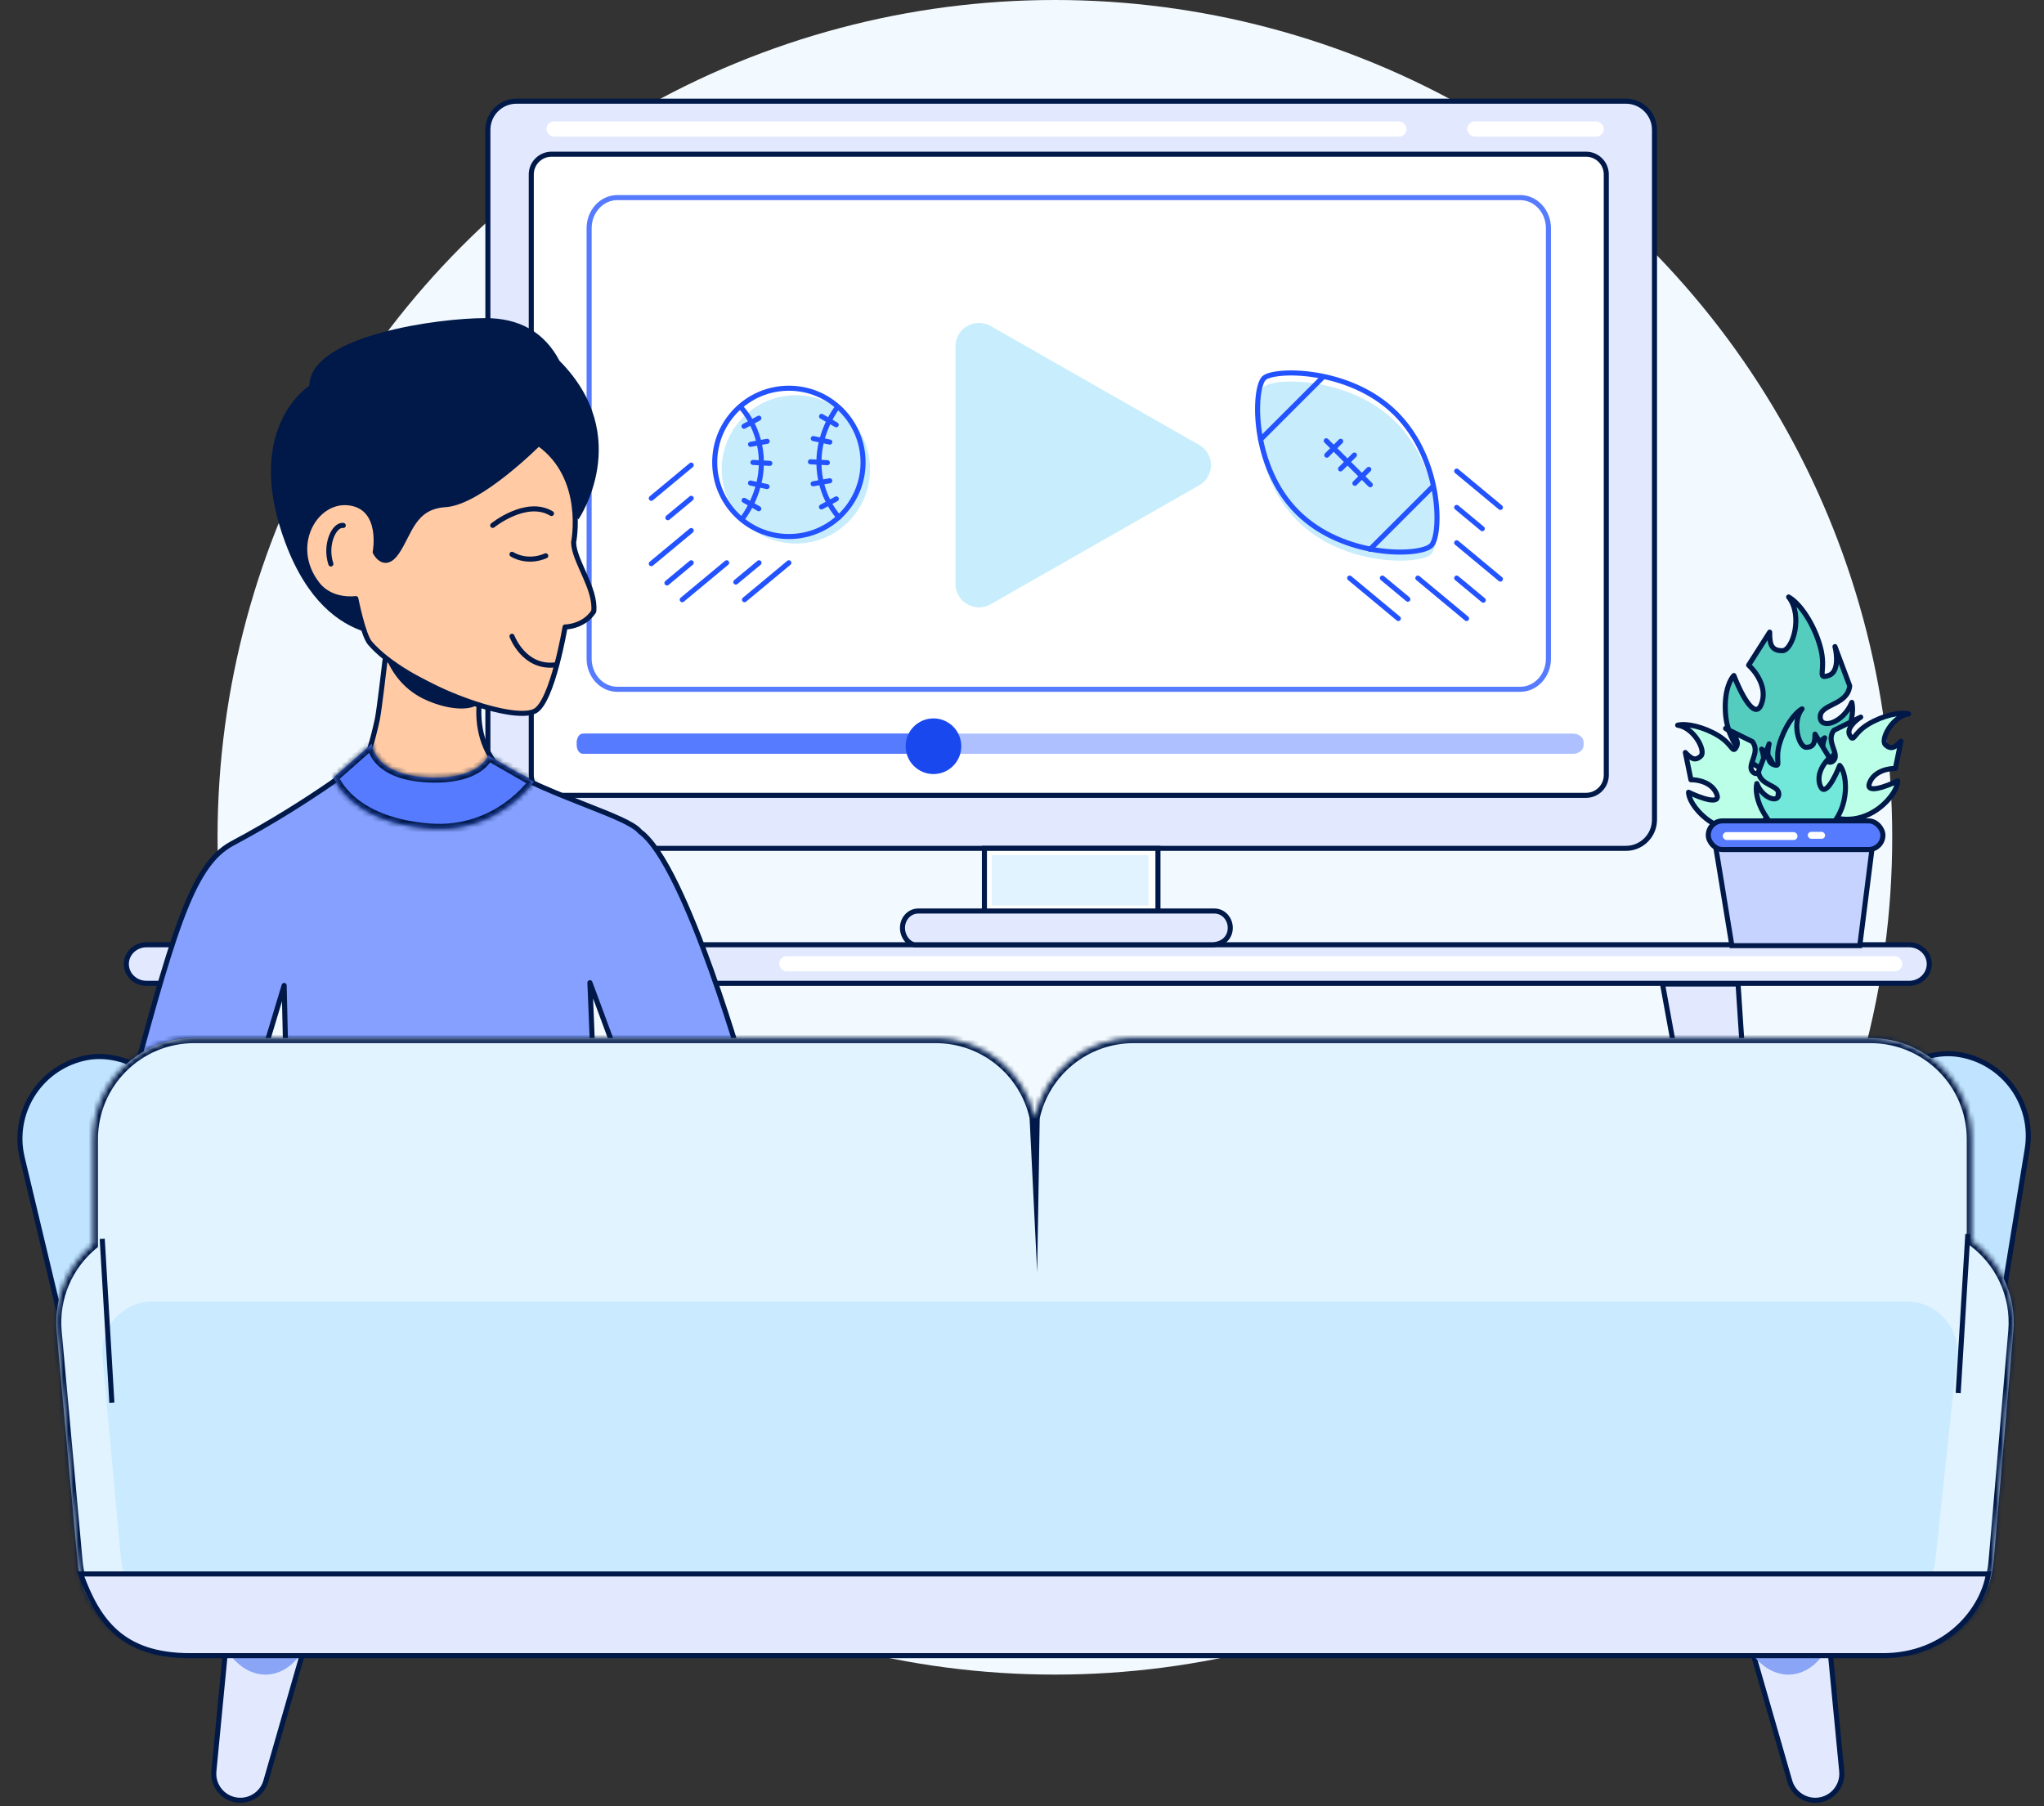
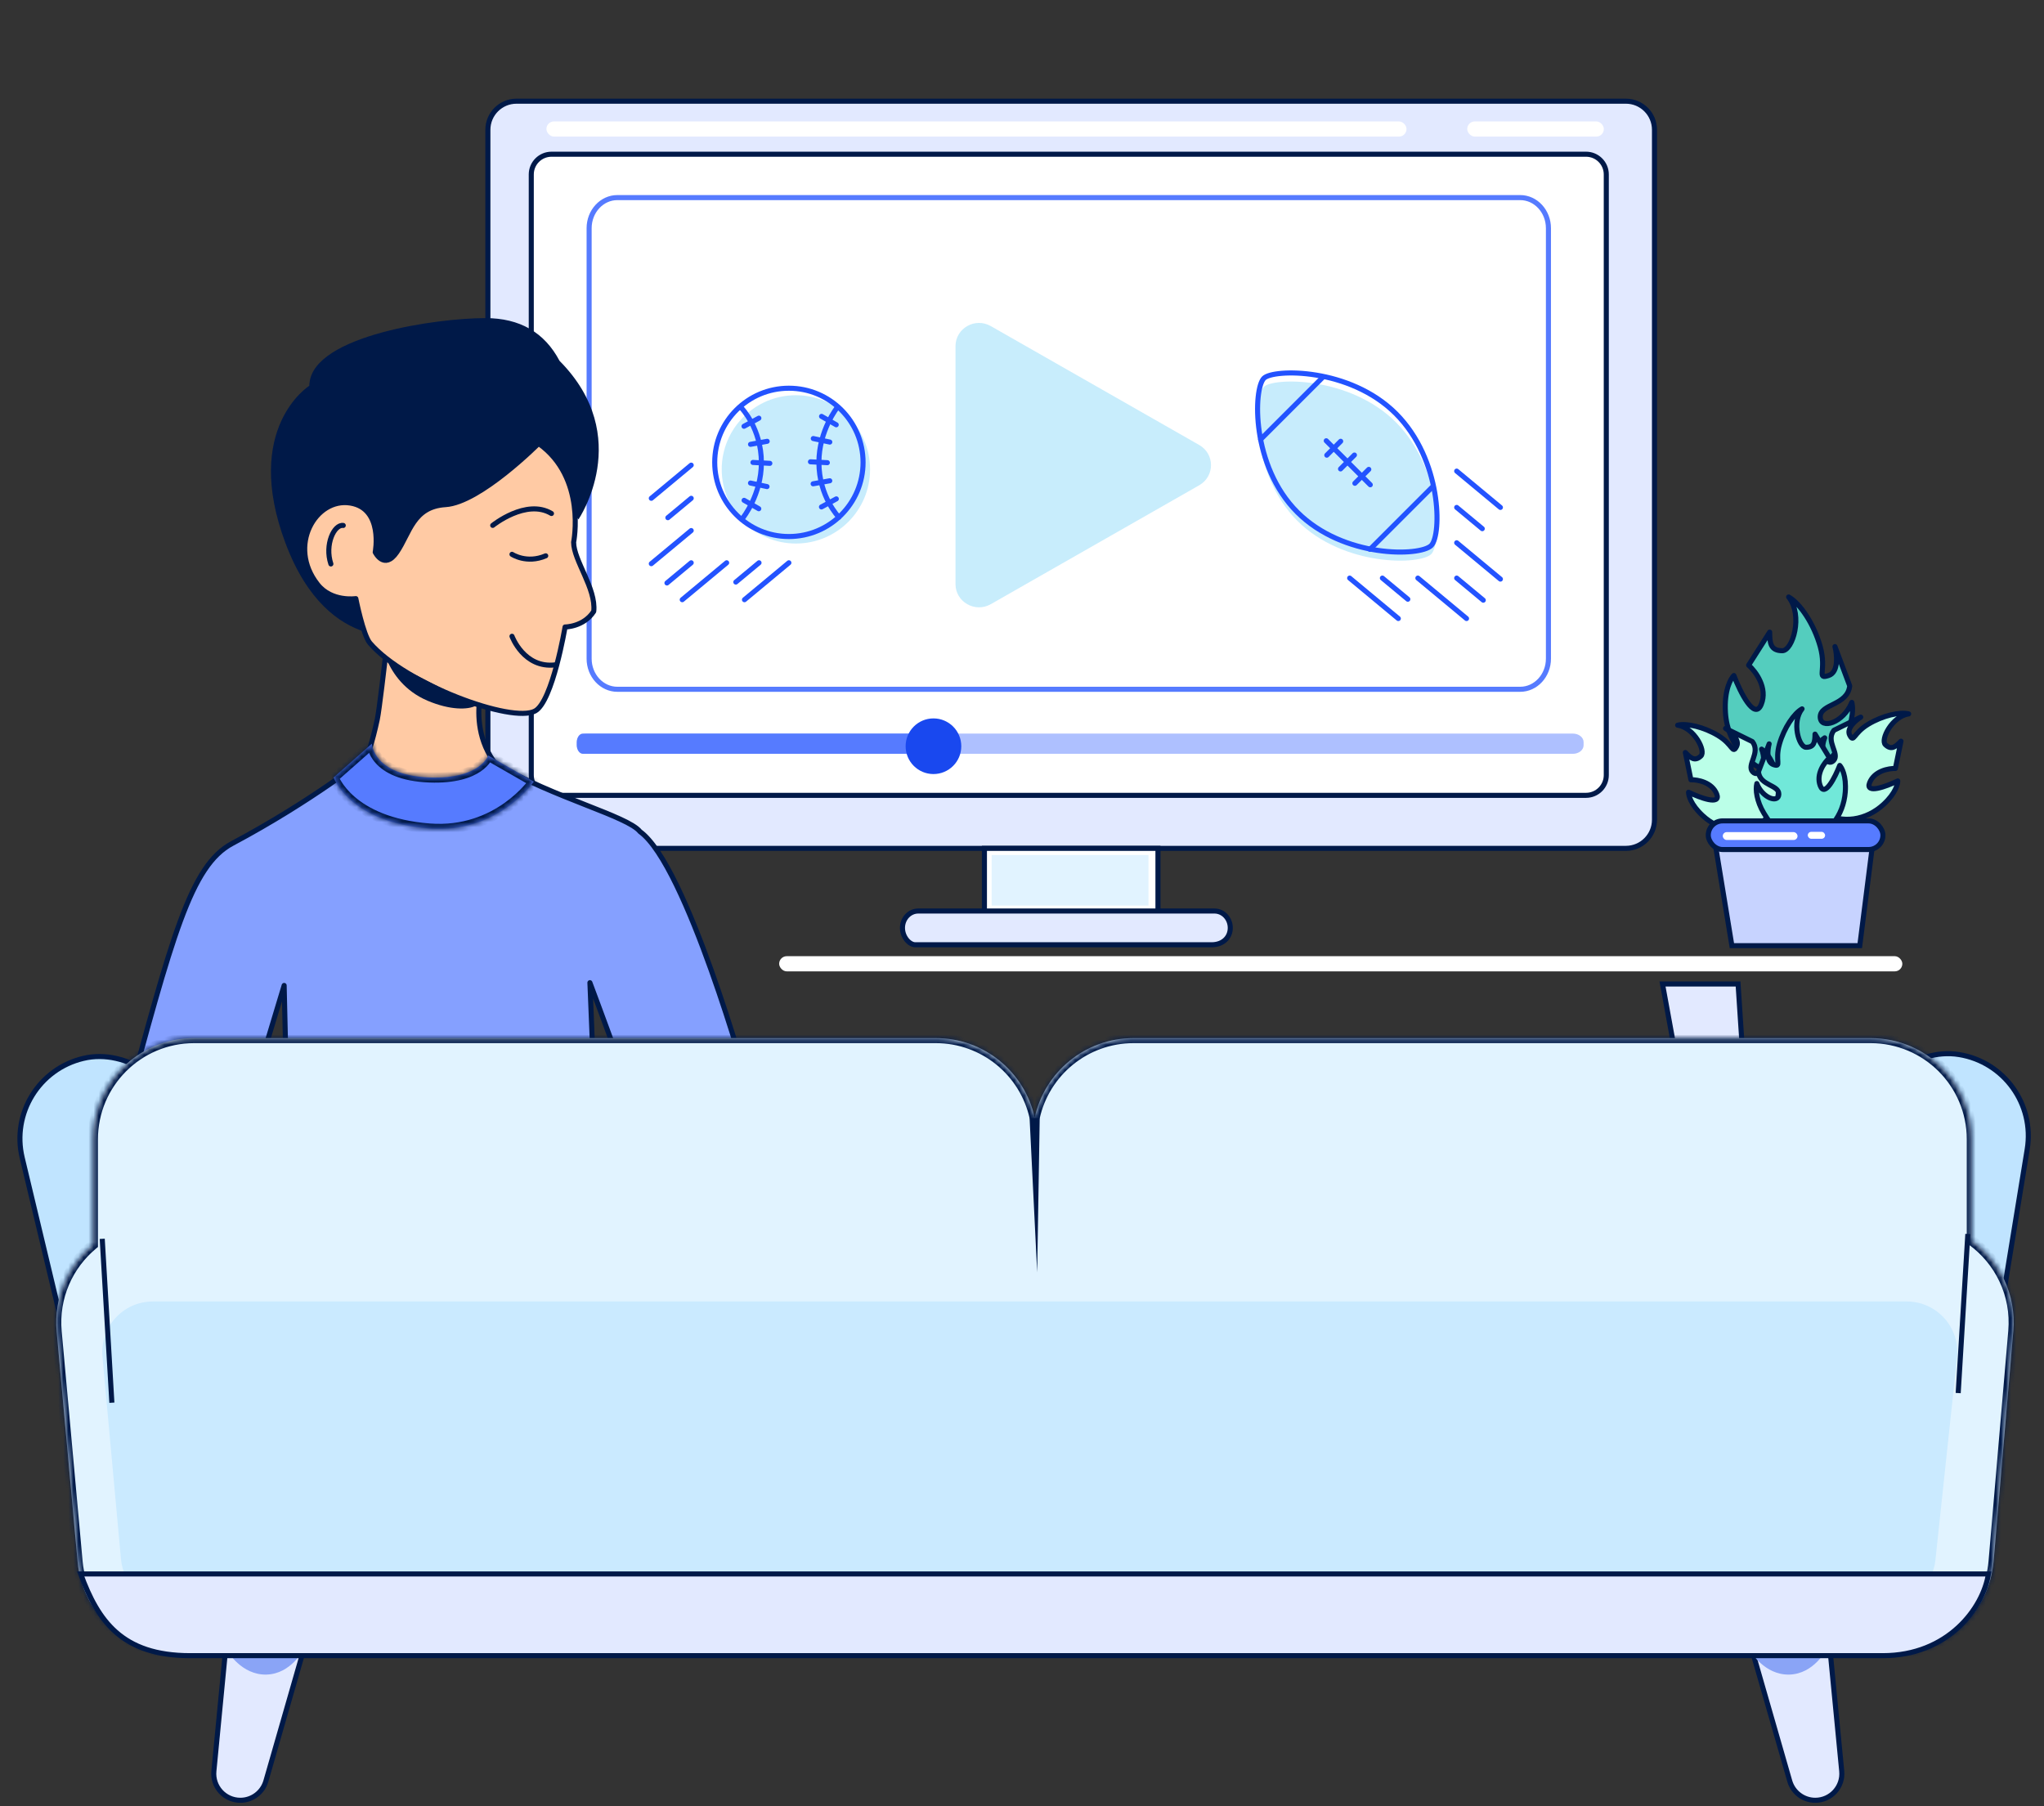
<svg xmlns="http://www.w3.org/2000/svg" width="404" height="357" viewBox="0 0 404 357" fill="none">
  <rect x="0" y="0" width="404" height="357" fill="#333333" stroke="none" />
-   <circle cx="208.5" cy="165.5" r="165.5" fill="#F3FAFF" />
  <rect x="0.603" y="212.994" width="32.585" height="106.307" rx="16.292" transform="rotate(-13.438 0.603 212.994)" fill="#C0E4FF" stroke="#001948" />
  <rect x="-0.574" y="0.413" width="32.585" height="106.307" rx="16.292" transform="matrix(-0.987 -0.161 -0.161 0.987 402.806 210.569)" fill="#C0E4FF" stroke="#001948" />
-   <path d="M377.338 186.743H28.956C26.755 186.743 24.97 188.449 24.97 190.554C24.97 192.659 26.755 194.365 28.956 194.365H377.338C379.539 194.365 381.324 192.659 381.324 190.554C381.324 188.449 379.539 186.743 377.338 186.743Z" fill="#E2E9FF" stroke="#001948" stroke-miterlimit="10" />
  <path d="M321.358 20H102.087C98.963 20 96.431 22.533 96.431 25.657V162.029C96.431 165.154 98.963 167.687 102.087 167.687H321.358C324.481 167.687 327.013 165.154 327.013 162.029V25.657C327.013 22.533 324.481 20 321.358 20Z" fill="#E2E9FF" stroke="#001948" stroke-miterlimit="10" />
  <path d="M313.485 30.481H109.007C106.798 30.481 105.007 32.272 105.007 34.481V153.206C105.007 155.415 106.798 157.206 109.007 157.206H313.485C315.694 157.206 317.485 155.415 317.485 153.206V34.481C317.485 32.272 315.694 30.481 313.485 30.481Z" fill="white" stroke="#001948" stroke-miterlimit="10" />
  <path d="M228.873 167.687H194.572V184.837H228.873V167.687Z" fill="white" stroke="#001948" stroke-miterlimit="10" />
  <path d="M239.469 186.743H180.904C179.767 186.743 178.374 185.251 178.374 183.408C178.374 181.565 179.767 180.073 181.487 180.073H240.052C241.772 180.073 243.165 181.565 243.165 183.408C243.165 185.251 241.772 186.743 239.469 186.743Z" fill="#E2E9FF" stroke="#001948" stroke-miterlimit="10" />
  <path d="M310.885 145H116.115C114.947 145 114 145.755 114 146.686V147.314C114 148.245 114.947 149 116.115 149H310.885C312.053 149 313 148.245 313 147.314V146.686C313 145.755 312.053 145 310.885 145Z" fill="#AEC0FF" />
  <path d="M187.785 145H115.215C114.544 145 114 145.755 114 146.686V147.314C114 148.245 114.544 149 115.215 149H187.785C188.456 149 189 148.245 189 147.314V146.686C189 145.755 188.456 145 187.785 145Z" fill="#567BFF" />
  <path d="M227 169H196V179H227V169Z" fill="#E1F3FF" />
  <path d="M155.925 111.24L147.145 118.538" stroke="#2353FF" stroke-linecap="round" stroke-linejoin="round" />
  <path d="M150.022 111.24L145.436 115.051" stroke="#2353FF" stroke-linecap="round" stroke-linejoin="round" />
  <path d="M136.619 98.494L132.004 102.329" stroke="#2353FF" stroke-linecap="round" stroke-linejoin="round" />
  <path d="M143.626 111.24L134.845 118.538" stroke="#2353FF" stroke-linecap="round" stroke-linejoin="round" />
  <path d="M136.619 111.24L131.824 115.23" stroke="#2353FF" stroke-linecap="round" stroke-linejoin="round" />
  <path d="M136.619 104.869L128.731 111.419" stroke="#2353FF" stroke-linecap="round" stroke-linejoin="round" />
  <path d="M136.619 91.938L128.731 98.494" stroke="#2353FF" stroke-linecap="round" stroke-linejoin="round" />
  <path opacity="0.4" d="M157.31 107.434C165.407 107.434 171.971 100.872 171.971 92.777C171.971 84.682 165.407 78.12 157.31 78.12C149.213 78.12 142.649 84.682 142.649 92.777C142.649 100.872 149.213 107.434 157.31 107.434Z" fill="#75D1F7" />
  <path d="M165.51 80.499C165.51 80.499 161.859 85.059 161.859 91.393C161.859 98.176 165.803 102.227 165.803 102.227" stroke="#2353FF" stroke-linecap="round" stroke-linejoin="round" />
  <path d="M165.282 83.962L162.381 82.302" stroke="#2353FF" stroke-linecap="round" stroke-linejoin="round" />
  <path d="M165.3 98.608L162.363 100.202" stroke="#2353FF" stroke-linecap="round" stroke-linejoin="round" />
  <path d="M164.011 87.378L160.745 86.683" stroke="#2353FF" stroke-linecap="round" stroke-linejoin="round" />
  <path d="M164.005 95.03L160.715 95.629" stroke="#2353FF" stroke-linecap="round" stroke-linejoin="round" />
  <path d="M163.526 91.453L160.187 91.279" stroke="#2353FF" stroke-linecap="round" stroke-linejoin="round" />
  <path d="M146.839 102.359C146.839 102.359 150.489 97.799 150.489 91.465C150.489 84.681 146.545 80.63 146.545 80.63" stroke="#2353FF" stroke-linecap="round" stroke-linejoin="round" />
  <path d="M147.073 98.895L149.974 100.555" stroke="#2353FF" stroke-linecap="round" stroke-linejoin="round" />
  <path d="M147.055 84.256L149.992 82.656" stroke="#2353FF" stroke-linecap="round" stroke-linejoin="round" />
  <path d="M148.337 95.479L151.604 96.18" stroke="#2353FF" stroke-linecap="round" stroke-linejoin="round" />
  <path d="M148.343 87.827L151.634 87.228" stroke="#2353FF" stroke-linecap="round" stroke-linejoin="round" />
  <path d="M148.823 91.405L152.161 91.585" stroke="#2353FF" stroke-linecap="round" stroke-linejoin="round" />
  <path d="M155.926 106.05C164.023 106.05 170.586 99.488 170.586 91.393C170.586 83.298 164.023 76.735 155.926 76.735C147.829 76.735 141.265 83.298 141.265 91.393C141.265 99.488 147.829 106.05 155.926 106.05Z" stroke="#2353FF" stroke-linecap="round" stroke-linejoin="round" />
  <path opacity="0.4" d="M256.412 102.928C247.277 93.796 247.721 78.551 249.813 76.46C251.677 74.596 266.757 74.32 275.892 83.453C285.027 92.585 284.967 107.446 282.887 109.526C280.699 111.713 265.547 112.06 256.412 102.928Z" fill="#75D1F7" />
  <path d="M261.399 74.626L249.159 86.862" stroke="#2353FF" stroke-linecap="round" stroke-linejoin="round" />
  <path d="M270.773 108.585L283.115 96.246" stroke="#2353FF" stroke-linecap="round" stroke-linejoin="round" />
  <path d="M262.136 87.12L270.839 95.821" stroke="#2353FF" stroke-linecap="round" stroke-linejoin="round" />
  <path d="M264.989 87.222L262.244 89.972" stroke="#2353FF" stroke-linecap="round" stroke-linejoin="round" />
  <path d="M267.704 89.942L264.959 92.687" stroke="#2353FF" stroke-linecap="round" stroke-linejoin="round" />
  <path d="M270.545 92.777L267.794 95.528" stroke="#2353FF" stroke-linecap="round" stroke-linejoin="round" />
  <path d="M266.763 114.266L276.383 122.259" stroke="#2353FF" stroke-linecap="round" stroke-linejoin="round" />
  <path d="M273.231 114.266L278.26 118.442" stroke="#2353FF" stroke-linecap="round" stroke-linejoin="round" />
  <path d="M287.916 100.297L292.974 104.498" stroke="#2353FF" stroke-linecap="round" stroke-linejoin="round" />
  <path d="M280.243 114.266L289.864 122.259" stroke="#2353FF" stroke-linecap="round" stroke-linejoin="round" />
  <path d="M287.916 114.266L293.172 118.634" stroke="#2353FF" stroke-linecap="round" stroke-linejoin="round" />
  <path d="M287.916 107.284L296.559 114.463" stroke="#2353FF" stroke-linecap="round" stroke-linejoin="round" />
  <path d="M287.916 93.118L296.559 100.297" stroke="#2353FF" stroke-linecap="round" stroke-linejoin="round" />
  <path d="M256.412 101.232C247.277 92.1 247.721 76.855 249.813 74.764C251.677 72.9 266.757 72.625 275.892 81.757C285.027 90.889 284.967 105.75 282.887 107.83C280.699 110.017 265.547 110.365 256.412 101.232Z" stroke="#2353FF" stroke-linecap="round" stroke-linejoin="round" />
  <path d="M300.468 39.056H122.024C118.94 39.056 116.441 41.768 116.441 45.113V130.187C116.441 133.532 118.94 136.244 122.024 136.244H300.468C303.552 136.244 306.051 133.532 306.051 130.187V45.113C306.051 41.768 303.552 39.056 300.468 39.056Z" stroke="#567BFF" stroke-miterlimit="10" />
  <path d="M237.028 87.958L195.831 64.453C192.73 62.683 188.855 64.892 188.855 68.433V115.443C188.855 118.983 192.73 121.192 195.831 119.422L237.028 95.917C240.129 94.147 240.129 89.728 237.028 87.958Z" fill="#C8EDFC" />
  <path d="M95.064 136.868C95.064 136.868 90.597 153.718 110.724 158.158L65.941 155.875C65.941 155.875 70.697 160.264 74.576 142.178C74.963 140.373 76.095 130.527 76.095 130.527" fill="#FFCAA4" />
  <path d="M95.064 136.868C95.064 136.868 90.597 153.718 110.724 158.158L65.941 155.875C65.941 155.875 70.697 160.264 74.576 142.178C74.963 140.373 76.095 130.527 76.095 130.527" stroke="#001948" stroke-linecap="round" stroke-linejoin="round" />
  <path d="M151.254 246.612C151.254 246.612 133.576 225.163 127.71 226.211C128.595 226.211 116.597 194.238 116.597 194.238L120.234 283.93H58.235L56.162 194.783L45.89 228.82L56.855 255.616L58.235 283.93C58.235 283.93 47.658 270.449 37.51 252.255C32.074 242.512 21.963 229.701 24.386 220.736C34.05 184.96 37.693 171.094 45.89 166.723C61.786 158.261 72.608 149.583 72.608 149.583C72.608 149.583 72.723 157.508 83.628 159.037C96.505 160.831 98.209 151.091 98.209 151.091C109.501 157.699 124.092 161.325 126.493 164.373C135.725 170.979 147.747 214.269 147.747 214.269L155.762 231.187L160.27 254.573L151.254 246.612Z" fill="#85A0FF" />
  <path d="M58.235 283.93H120.234L116.597 194.238C116.597 194.238 128.595 226.211 127.71 226.211C133.576 225.163 151.254 246.612 151.254 246.612L160.27 254.573L155.762 231.187L147.747 214.269C147.747 214.269 135.725 170.979 126.493 164.373C124.092 161.325 109.501 157.699 98.209 151.091C98.209 151.091 96.505 160.831 83.628 159.037C72.723 157.508 72.608 149.583 72.608 149.583C72.608 149.583 61.786 158.261 45.89 166.723C37.693 171.094 34.05 184.96 24.386 220.736C21.963 229.701 32.074 242.512 37.51 252.255C47.658 270.449 58.235 283.93 58.235 283.93ZM58.235 283.93L56.162 194.783L45.89 228.82L56.855 255.616L58.235 283.93Z" stroke="#001948" stroke-linecap="round" stroke-linejoin="round" />
  <path d="M61.861 98.131C59.744 94.317 62.95 90.264 65.941 90.52Z" fill="white" />
  <path d="M61.861 98.131C59.744 94.317 62.95 90.264 65.941 90.52" stroke="#006D61" stroke-linecap="round" stroke-linejoin="round" />
  <path d="M100.243 87.65C100.243 87.65 104.259 83.735 109.771 85.068Z" fill="#5EC4B9" />
  <path d="M100.243 87.65C100.243 87.65 104.259 83.735 109.771 85.068" stroke="#006D61" stroke-linecap="round" stroke-linejoin="round" />
  <path d="M102.148 95.272C102.148 95.272 105.449 99.131 109.771 95.867Z" fill="white" />
-   <path d="M102.148 95.272C102.148 95.272 105.449 99.131 109.771 95.867" stroke="#006D61" stroke-linecap="round" stroke-linejoin="round" />
  <path d="M99.29 95.92C99.29 95.92 100.189 96.386 100.884 96.167C101.493 95.984 102.148 95.272 102.148 95.272" fill="white" />
  <path d="M99.29 95.92C99.29 95.92 100.189 96.386 100.884 96.167C101.493 95.984 102.148 95.272 102.148 95.272" stroke="#006D61" stroke-linecap="round" stroke-linejoin="round" />
  <path d="M56.439 107.39C65.011 130.238 81.587 125.317 81.587 125.317L79.109 116.812C79.109 116.812 86.703 108.838 90.829 99.698C96.371 99.069 103.032 95.586 107.722 90.997C109.866 97.962 114.334 102.66 114.334 102.66C114.334 102.66 125.494 86.354 110.589 71.317C107.619 65.697 102.734 62.877 95.937 62.877C86.372 62.877 62.227 66.293 61.184 75.629C61.168 75.71 61.157 75.781 61.152 75.851C61.141 75.987 61.13 76.123 61.13 76.258C61.13 76.258 47.868 84.552 56.439 107.401V107.39Z" fill="#001948" />
  <path d="M106.453 87.65C115.978 94.388 113.378 107.172 113.378 107.172C113.378 110.787 117.852 116.319 117.355 120.846C115.368 123.928 111.686 123.928 111.686 123.928C111.686 123.928 109.229 138.59 105.788 140.52C101.259 143.062 80.071 135.23 73.118 127.109C71.766 125.53 70.331 118.323 70.331 118.323C70.331 118.323 65.539 119.041 62.769 115.526C56.767 107.916 62.389 98.328 69.238 99.429C75.828 100.487 74.162 109.145 74.162 109.145C74.162 109.145 75.943 112.782 78.427 109.145C80.994 105.39 81.637 100.142 88.057 99.743C94.856 99.323 106.453 87.655 106.453 87.655V87.65Z" fill="#FFCAA4" stroke="#001948" stroke-linecap="round" stroke-linejoin="round" />
  <path d="M101.196 125.763C101.196 125.763 103.545 132.173 109.771 131.418" stroke="#001948" stroke-linecap="round" stroke-linejoin="round" />
  <path d="M65.399 111.47C64.128 107.659 66.052 103.601 67.847 103.86" stroke="#001948" stroke-linecap="round" stroke-linejoin="round" />
  <path d="M97.384 103.848C97.384 103.848 104 98.5 109 101.5" stroke="#001948" stroke-linecap="round" stroke-linejoin="round" />
  <path d="M101.196 109.565C101.196 109.565 104.082 111.493 107.865 109.863" stroke="#001948" stroke-linecap="round" stroke-linejoin="round" />
  <mask id="path-68-inside-1_499_2270" fill="white">
    <path d="M65.941 153.672L73.5 147C73.5 147 73.707 153.268 84.92 153.672C94.955 154.033 96.493 149.33 96.493 149.33L105.5 154.5C105.5 154.5 98.5 164.8 84.92 163.769C68.999 162.561 65.941 153.672 65.941 153.672Z" />
  </mask>
  <path d="M65.941 153.672L73.5 147C73.5 147 73.707 153.268 84.92 153.672C94.955 154.033 96.493 149.33 96.493 149.33L105.5 154.5C105.5 154.5 98.5 164.8 84.92 163.769C68.999 162.561 65.941 153.672 65.941 153.672Z" fill="#567BFF" />
  <path d="M65.941 153.672L65.28 152.922L64.778 153.365L64.996 153.997L65.941 153.672ZM73.5 147L74.499 146.967L74.43 144.846L72.838 146.25L73.5 147ZM84.92 153.672L84.956 152.672L84.92 153.672ZM96.493 149.33L96.991 148.463L95.925 147.851L95.543 149.019L96.493 149.33ZM105.5 154.5L106.327 155.062L106.933 154.17L105.998 153.633L105.5 154.5ZM84.92 163.769L84.845 164.766L84.92 163.769ZM66.603 154.422L74.162 147.75L72.838 146.25L65.28 152.922L66.603 154.422ZM73.5 147C72.501 147.033 72.501 147.034 72.501 147.035C72.501 147.035 72.501 147.036 72.501 147.037C72.501 147.038 72.501 147.04 72.501 147.041C72.501 147.044 72.501 147.048 72.501 147.052C72.502 147.059 72.502 147.069 72.503 147.08C72.504 147.101 72.506 147.129 72.509 147.162C72.516 147.229 72.526 147.319 72.543 147.428C72.578 147.646 72.642 147.945 72.757 148.297C72.989 149.003 73.429 149.926 74.261 150.853C75.945 152.726 79.089 154.462 84.884 154.671L84.956 152.672C79.538 152.477 76.972 150.878 75.749 149.516C75.128 148.825 74.816 148.156 74.658 147.674C74.579 147.433 74.538 147.238 74.518 147.112C74.508 147.049 74.503 147.004 74.501 146.978C74.5 146.966 74.499 146.958 74.499 146.956C74.499 146.955 74.499 146.956 74.499 146.957C74.499 146.958 74.499 146.96 74.499 146.961C74.499 146.962 74.499 146.963 74.499 146.964C74.499 146.964 74.499 146.965 74.499 146.965C74.499 146.966 74.499 146.967 73.5 147ZM84.884 154.671C90.06 154.858 93.18 153.741 95.037 152.46C95.963 151.821 96.553 151.156 96.918 150.628C97.1 150.364 97.225 150.137 97.308 149.965C97.349 149.88 97.38 149.808 97.402 149.753C97.413 149.726 97.422 149.702 97.429 149.684C97.432 149.674 97.435 149.666 97.437 149.659C97.439 149.655 97.44 149.652 97.441 149.649C97.441 149.647 97.442 149.646 97.442 149.645C97.442 149.644 97.443 149.643 97.443 149.643C97.443 149.642 97.444 149.641 96.493 149.33C95.543 149.019 95.543 149.018 95.543 149.017C95.543 149.017 95.543 149.016 95.544 149.016C95.544 149.014 95.544 149.013 95.545 149.013C95.545 149.011 95.546 149.009 95.546 149.008C95.547 149.005 95.548 149.004 95.548 149.003C95.548 149.002 95.547 149.005 95.544 149.012C95.539 149.026 95.527 149.055 95.507 149.097C95.466 149.181 95.392 149.318 95.273 149.49C95.037 149.833 94.615 150.321 93.902 150.813C92.481 151.793 89.815 152.848 84.956 152.672L84.884 154.671ZM95.995 150.197L105.002 155.367L105.998 153.633L96.991 148.463L95.995 150.197ZM105.5 154.5C104.673 153.938 104.673 153.938 104.673 153.937C104.673 153.937 104.674 153.937 104.674 153.937C104.674 153.937 104.674 153.937 104.674 153.937C104.674 153.937 104.673 153.938 104.672 153.939C104.67 153.942 104.666 153.947 104.661 153.955C104.65 153.97 104.633 153.995 104.609 154.028C104.561 154.094 104.486 154.195 104.384 154.326C104.181 154.587 103.871 154.965 103.456 155.418C102.626 156.326 101.379 157.531 99.724 158.705C96.419 161.05 91.501 163.266 84.996 162.772L84.845 164.766C91.919 165.303 97.291 162.884 100.881 160.337C102.674 159.065 104.026 157.759 104.932 156.768C105.386 156.272 105.729 155.854 105.961 155.555C106.078 155.406 106.166 155.287 106.227 155.203C106.258 155.161 106.281 155.128 106.298 155.104C106.306 155.092 106.313 155.083 106.318 155.076C106.32 155.072 106.322 155.069 106.324 155.067C106.324 155.066 106.325 155.065 106.326 155.064C106.326 155.064 106.326 155.063 106.326 155.063C106.327 155.063 106.327 155.062 105.5 154.5ZM84.996 162.772C77.226 162.182 72.69 159.73 70.113 157.51C68.819 156.395 68.003 155.324 67.515 154.548C67.27 154.159 67.108 153.844 67.01 153.633C66.96 153.527 66.927 153.448 66.907 153.399C66.898 153.375 66.891 153.358 66.888 153.349C66.886 153.344 66.885 153.342 66.885 153.341C66.885 153.341 66.885 153.342 66.886 153.342C66.886 153.343 66.886 153.343 66.886 153.344C66.886 153.344 66.886 153.345 66.887 153.345C66.887 153.346 66.887 153.347 65.941 153.672C64.996 153.997 64.996 153.998 64.996 153.999C64.996 153.999 64.997 154 64.997 154C64.997 154.002 64.998 154.003 64.998 154.004C64.999 154.007 65.001 154.011 65.002 154.015C65.005 154.023 65.009 154.034 65.013 154.046C65.023 154.071 65.035 154.104 65.052 154.145C65.085 154.227 65.132 154.34 65.198 154.48C65.329 154.759 65.53 155.148 65.821 155.612C66.404 156.539 67.347 157.767 68.807 159.025C71.74 161.551 76.693 164.147 84.845 164.766L84.996 162.772Z" fill="#001948" mask="url(#path-68-inside-1_499_2270)" />
  <path d="M328.599 194.5H343.532L347.441 253.893H339.437L328.599 194.5Z" fill="#E2E9FF" stroke="#001948" />
  <path d="M84.5 138.5C79.996 136.584 77.655 133.161 76.5 130.5L94 139.5C92.556 140.298 89.004 140.416 84.5 138.5Z" fill="#001948" />
  <mask id="path-72-inside-2_499_2270" fill="white">
    <path fill-rule="evenodd" clip-rule="evenodd" d="M18.36 225.19C18.36 214.144 27.314 205.19 38.36 205.19H184.961C194.54 205.19 202.547 211.924 204.504 220.917C206.46 211.924 214.467 205.19 224.046 205.19H369.733C380.778 205.19 389.733 214.144 389.733 225.19V245.209C395.2 249.174 398.56 255.827 397.936 263.122L394.043 308.578C393.157 318.924 384.5 326.871 374.116 326.871H35.251C24.907 326.871 16.27 318.985 15.333 308.684L11.197 263.228C10.573 256.365 13.48 250.057 18.36 246.009V225.19Z" />
  </mask>
  <path fill-rule="evenodd" clip-rule="evenodd" d="M18.36 225.19C18.36 214.144 27.314 205.19 38.36 205.19H184.961C194.54 205.19 202.547 211.924 204.504 220.917C206.46 211.924 214.467 205.19 224.046 205.19H369.733C380.778 205.19 389.733 214.144 389.733 225.19V245.209C395.2 249.174 398.56 255.827 397.936 263.122L394.043 308.578C393.157 318.924 384.5 326.871 374.116 326.871H35.251C24.907 326.871 16.27 318.985 15.333 308.684L11.197 263.228C10.573 256.365 13.48 250.057 18.36 246.009V225.19Z" fill="#E1F3FF" />
  <path d="M204.504 220.917L203.526 221.13L205.481 221.13L204.504 220.917ZM389.733 245.209H388.733V245.719L389.146 246.018L389.733 245.209ZM397.936 263.122L398.932 263.207L398.932 263.207L397.936 263.122ZM394.043 308.578L395.04 308.663L395.04 308.663L394.043 308.578ZM15.333 308.684L14.337 308.774L14.337 308.774L15.333 308.684ZM11.197 263.228L12.193 263.137L11.197 263.228ZM18.36 246.009L18.998 246.779L19.36 246.479V246.009H18.36ZM38.36 204.19C26.762 204.19 17.36 213.592 17.36 225.19H19.36C19.36 214.696 27.866 206.19 38.36 206.19V204.19ZM184.961 204.19H38.36V206.19H184.961V204.19ZM205.481 220.705C203.426 211.262 195.02 204.19 184.961 204.19V206.19C194.06 206.19 201.667 212.587 203.526 221.13L205.481 220.705ZM224.046 204.19C213.987 204.19 205.581 211.262 203.526 220.705L205.481 221.13C207.34 212.587 214.947 206.19 224.046 206.19V204.19ZM369.733 204.19H224.046V206.19H369.733V204.19ZM390.733 225.19C390.733 213.592 381.331 204.19 369.733 204.19V206.19C380.226 206.19 388.733 214.696 388.733 225.19H390.733ZM390.733 245.209V225.19H388.733V245.209H390.733ZM389.146 246.018C394.343 249.788 397.533 256.107 396.939 263.037L398.932 263.207C399.588 255.546 396.058 248.56 390.32 244.399L389.146 246.018ZM396.939 263.037L393.047 308.493L395.04 308.663L398.932 263.207L396.939 263.037ZM393.047 308.493C392.205 318.322 383.981 325.871 374.116 325.871V327.871C385.02 327.871 394.109 319.527 395.04 308.663L393.047 308.493ZM374.116 325.871H35.251V327.871H374.116V325.871ZM35.251 325.871C25.424 325.871 17.219 318.379 16.329 308.593L14.337 308.774C15.321 319.59 24.39 327.871 35.251 327.871V325.871ZM16.329 308.593L12.193 263.137L10.201 263.318L14.337 308.774L16.329 308.593ZM12.193 263.137C11.6 256.619 14.36 250.627 18.998 246.779L17.721 245.239C12.6 249.487 9.546 256.112 10.201 263.318L12.193 263.137ZM17.36 225.19V246.009H19.36V225.19H17.36Z" fill="#001948" mask="url(#path-72-inside-2_499_2270)" />
  <path d="M386.813 268.312C387.444 262.403 382.812 257.251 376.87 257.251H30.21C24.327 257.251 19.715 262.304 20.251 268.162L23.912 308.19C24.383 313.338 28.701 317.279 33.87 317.279H372.599C377.711 317.279 382 313.423 382.542 308.34L386.813 268.312Z" fill="#CAEAFF" />
  <path d="M20.206 244.865L22.112 277.261" stroke="#001948" />
  <path d="M388.946 243.912L387.041 275.355" stroke="#001948" />
  <path d="M205 251.5L203.5 221H205.5L205 251.5Z" fill="#001948" />
  <path d="M61.284 321.68L52.551 352.043C51.904 354.294 49.844 355.844 47.502 355.844C44.402 355.844 41.976 353.173 42.274 350.087L43.858 333.647L45.305 318.639C45.705 314.49 49.164 311.308 53.332 311.256C58.807 311.187 62.797 316.419 61.284 321.68Z" fill="#E2E9FF" stroke="#001948" />
  <path d="M360.988 318.638L364.02 350.09C364.318 353.174 361.893 355.844 358.794 355.844C356.453 355.844 354.395 354.295 353.748 352.046L345.011 321.68C343.497 316.418 347.488 311.187 352.962 311.256C357.129 311.308 360.588 314.49 360.988 318.638Z" fill="#E2E9FF" stroke="#001948" />
  <path d="M45 326.398C45 326.398 47.745 331.115 52.654 330.998C57.562 330.88 60 326 60 326L45 326.398V326.398Z" fill="#8AA4F6" />
  <path d="M346 326.398C346 326.398 348.745 331.115 353.654 330.998C358.562 330.88 361 326 361 326L346 326.398V326.398Z" fill="#8AA4F6" />
  <path d="M372.128 327.26H37.594C30.796 327.26 26.224 325.527 22.914 322.603C19.737 319.796 17.671 315.846 15.954 311.109H393.013C391.978 317.844 385.041 327.26 372.128 327.26Z" fill="#E2E9FF" stroke="#001948" />
  <circle cx="184.5" cy="147.5" r="5.5" fill="#1948EF" />
  <rect x="154" y="189" width="222" height="3" rx="1.5" fill="white" />
  <rect x="108" y="24" width="170" height="3" rx="1.5" fill="white" />
  <rect x="290" y="24" width="27" height="3" rx="1.5" fill="white" />
  <path d="M341.039 140.876C341.456 147.412 345.995 152.173 352.278 153.399C358.899 154.216 361.558 150.732 363.933 147.004C366.014 143.736 366.43 140.468 366.014 138.834C364.349 142.919 359.77 144.308 359.77 141.693C359.77 139.079 365.182 139.468 365.598 135.566L362.684 127.804C363.1 129.438 363.433 132.87 361.435 133.523C358.938 134.34 361.089 132.55 359.77 127.804C358.522 123.311 355.747 119.226 353.527 118C356.441 121.677 354.32 128.621 352.278 128.621C349.947 128.621 349.78 127.123 349.78 124.945L345.618 131.481C347.005 132.706 349.447 135.974 348.115 139.242C346.783 142.51 343.953 136.791 342.704 133.523C342.149 134.068 340.748 136.31 341.039 140.876Z" fill="#54CDBE" stroke="#001948" stroke-linejoin="round" />
  <path d="M372.318 158.964C368.888 162.141 364.058 162.953 360.268 160.549C356.508 157.772 357.057 154.14 357.688 151.066C358.242 148.371 359.641 146.481 360.656 145.837C359.489 148.753 361.128 151.684 362.415 150.333C363.703 148.982 360.767 146.567 362.477 144.35L367.777 141.747C366.762 142.39 364.903 144.002 365.594 145.306C366.459 146.935 366.249 144.97 369.255 143.155C372.102 141.436 375.521 140.666 377.251 141.106C373.962 141.597 371.618 146.212 372.653 147.198C373.836 148.325 374.658 147.631 375.731 146.505L374.623 151.895C373.316 151.858 370.468 152.367 369.534 154.7C368.6 157.032 372.852 155.445 375.095 154.359C375.108 154.909 374.714 156.745 372.318 158.964Z" fill="#BBFFE8" stroke="#001948" stroke-linejoin="round" />
  <path d="M336.521 161.199C339.951 164.376 344.392 164.941 348.183 162.538C351.943 159.76 351.783 156.376 351.151 153.301C350.597 150.606 349.199 148.716 348.183 148.073C349.35 150.989 347.712 153.919 346.424 152.568C345.136 151.217 348.073 148.803 346.362 146.585L341.062 143.982C342.078 144.625 343.936 146.238 343.245 147.541C342.381 149.17 342.59 147.205 339.584 145.39C336.737 143.671 333.318 142.901 331.589 143.341C334.877 143.833 337.222 148.447 336.186 149.434C335.004 150.56 334.182 149.867 333.109 148.741L334.216 154.13C335.524 154.093 338.372 154.602 339.305 156.935C340.239 159.267 335.987 157.68 333.744 156.594C333.731 157.144 334.125 158.98 336.521 161.199Z" fill="#BBFFE8" stroke="#001948" stroke-linejoin="round" />
  <path d="M338.646 164.53L342.311 186.917H367.587L370.427 164.465C370.56 163.42 369.772 162.498 368.75 162.498H340.316C339.268 162.498 338.474 163.465 338.646 164.53Z" fill="#C7D3FF" stroke="#001948" stroke-miterlimit="10" />
  <path d="M364.72 156.555C364.369 161.217 361.382 165.098 356.97 165.917C352.324 166.441 350.255 163.407 348.626 160.724C347.197 158.373 346.935 156.036 347.242 154.873C348.371 157.804 351.566 158.837 351.59 156.97C351.614 155.104 347.819 155.333 347.563 152.544L349.675 147.03C349.369 148.192 349.104 150.639 350.498 151.123C352.24 151.729 350.749 150.432 351.717 147.056C352.632 143.859 354.614 140.968 356.18 140.113C354.105 142.711 355.528 147.688 356.958 147.706C358.591 147.727 358.721 146.659 358.741 145.104L361.598 149.807C360.615 150.669 358.874 152.98 359.777 155.325C360.681 157.67 362.716 153.613 363.62 151.291C364.004 151.685 364.965 153.298 364.72 156.555Z" fill="#71E8D9" stroke="#001948" stroke-linejoin="round" />
  <rect x="337.643" y="162.258" width="34.519" height="5.66" rx="2.83" fill="#567BFF" stroke="#001948" />
  <rect x="340.509" y="164.477" width="14.776" height="1.555" rx="0.778" fill="white" />
  <rect x="357.312" y="164.423" width="3.421" height="1.369" rx="0.684" fill="white" />
</svg>